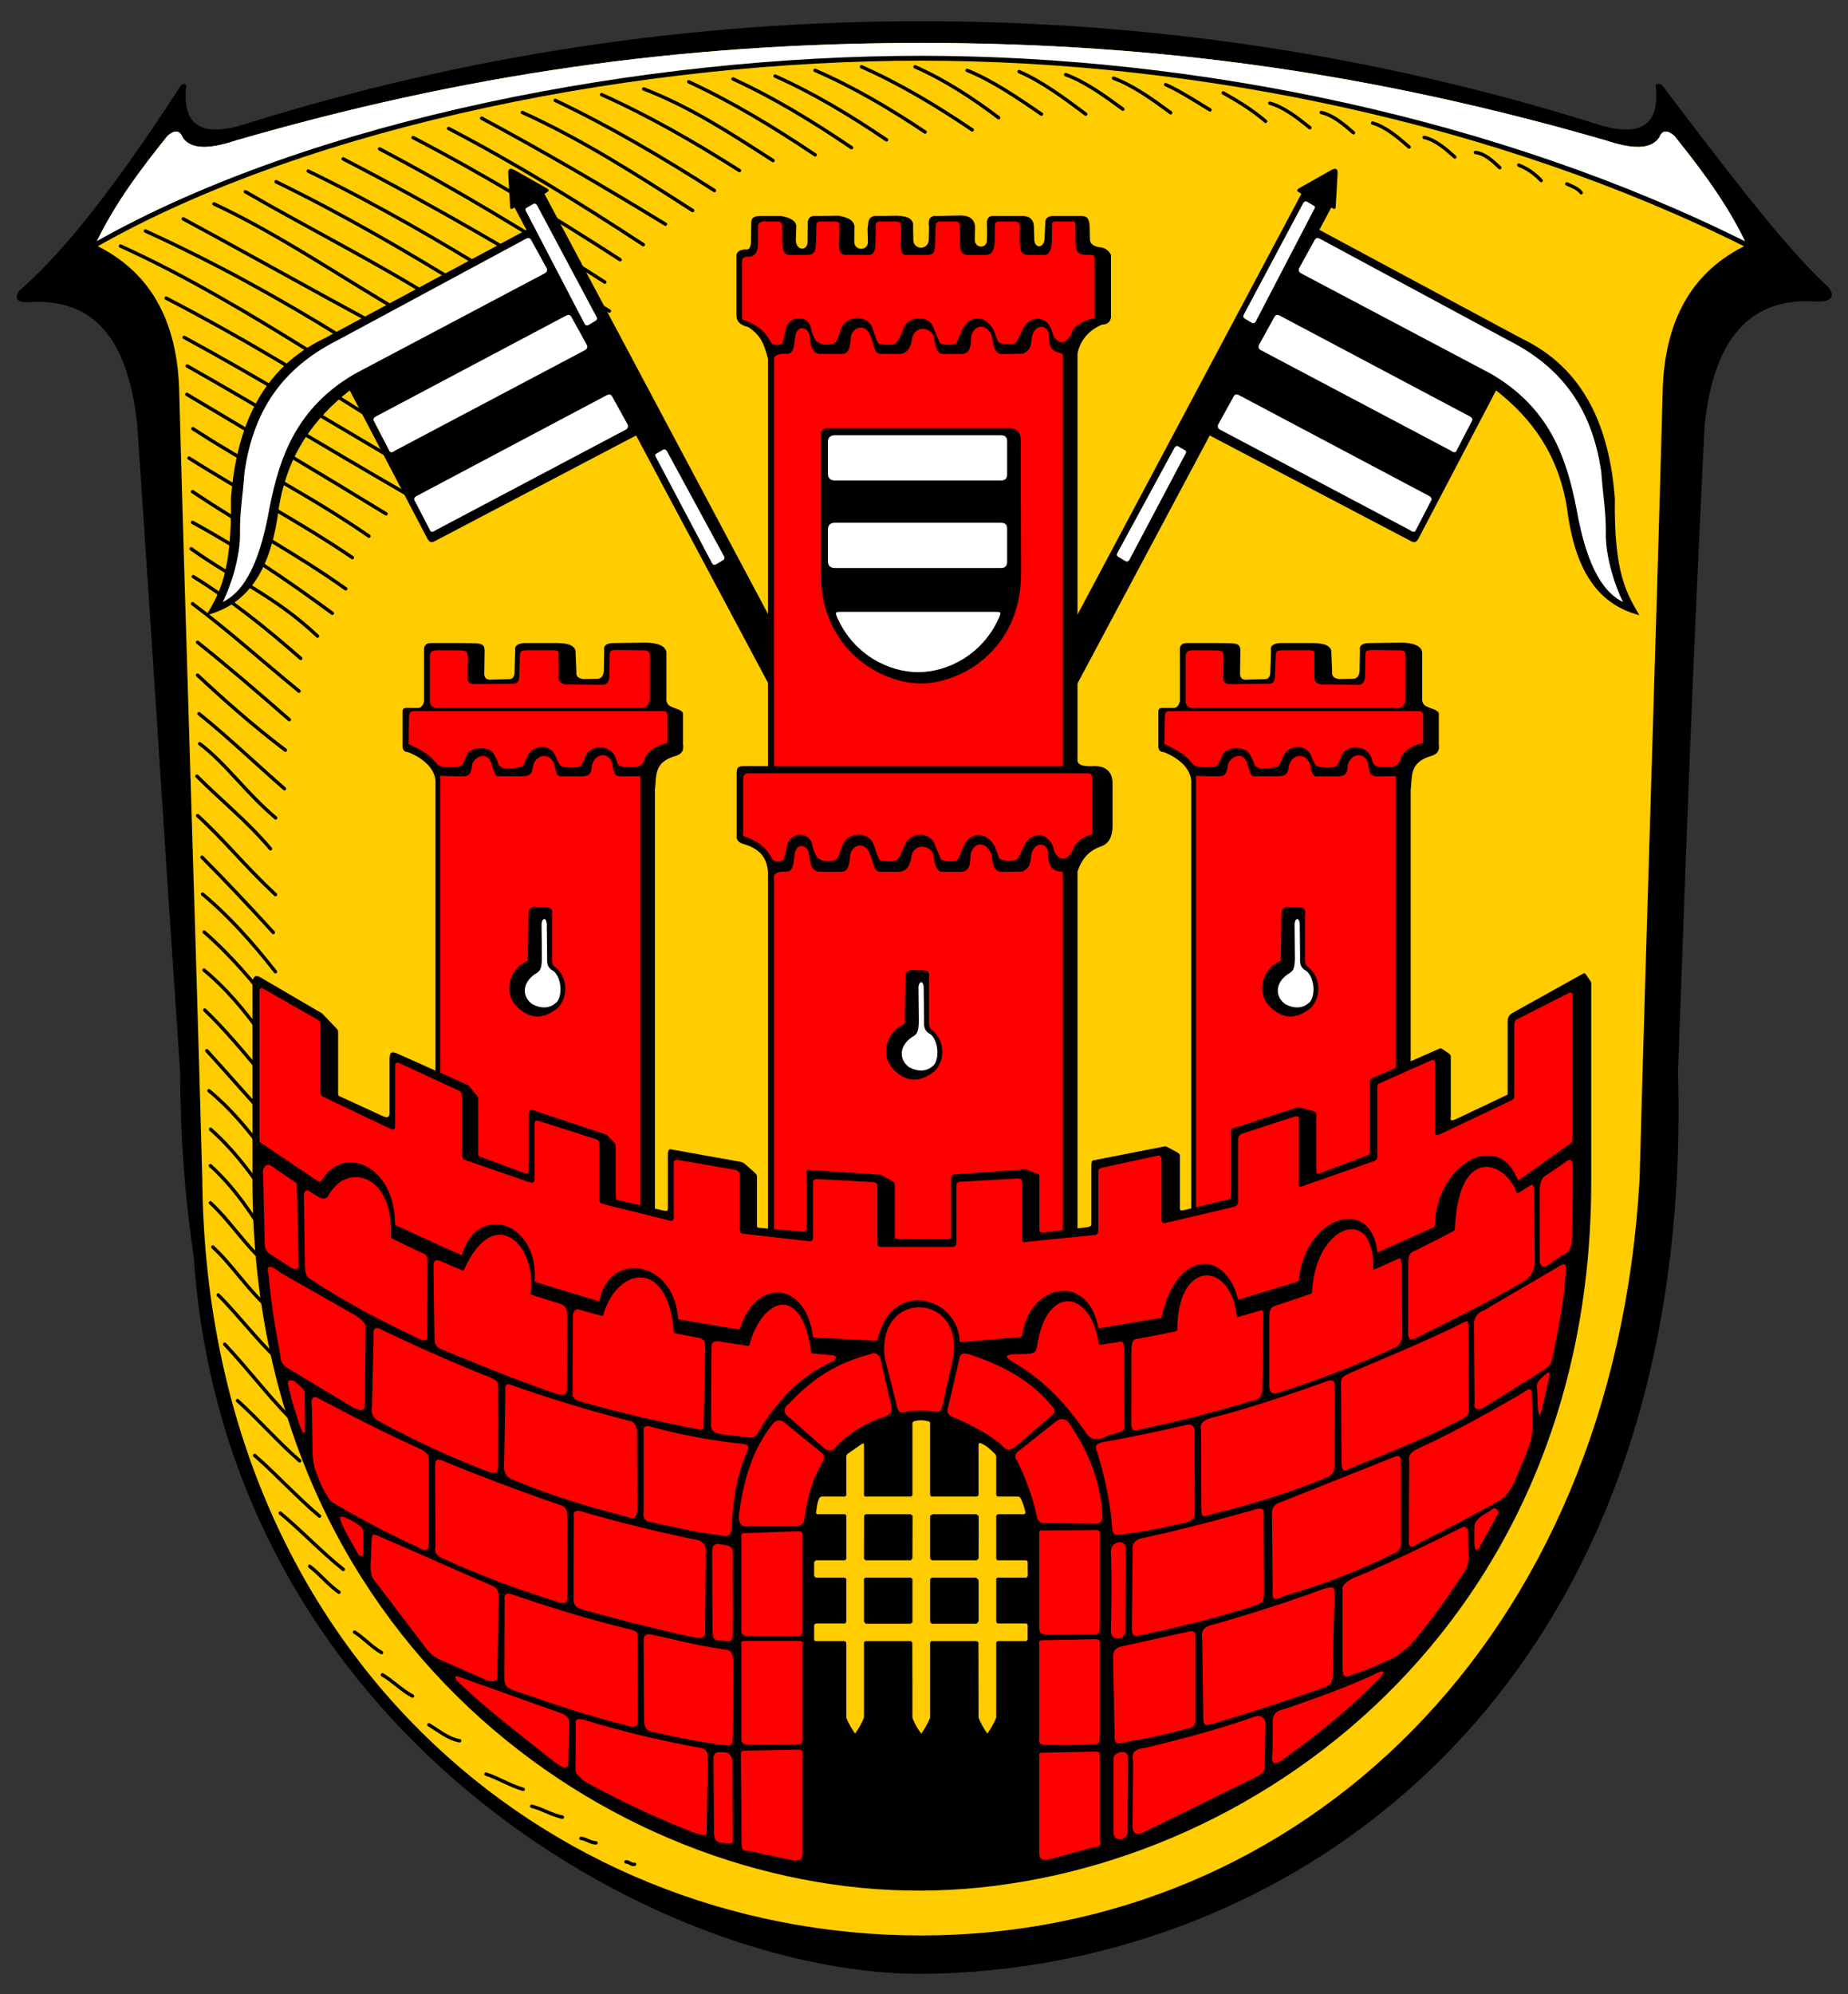
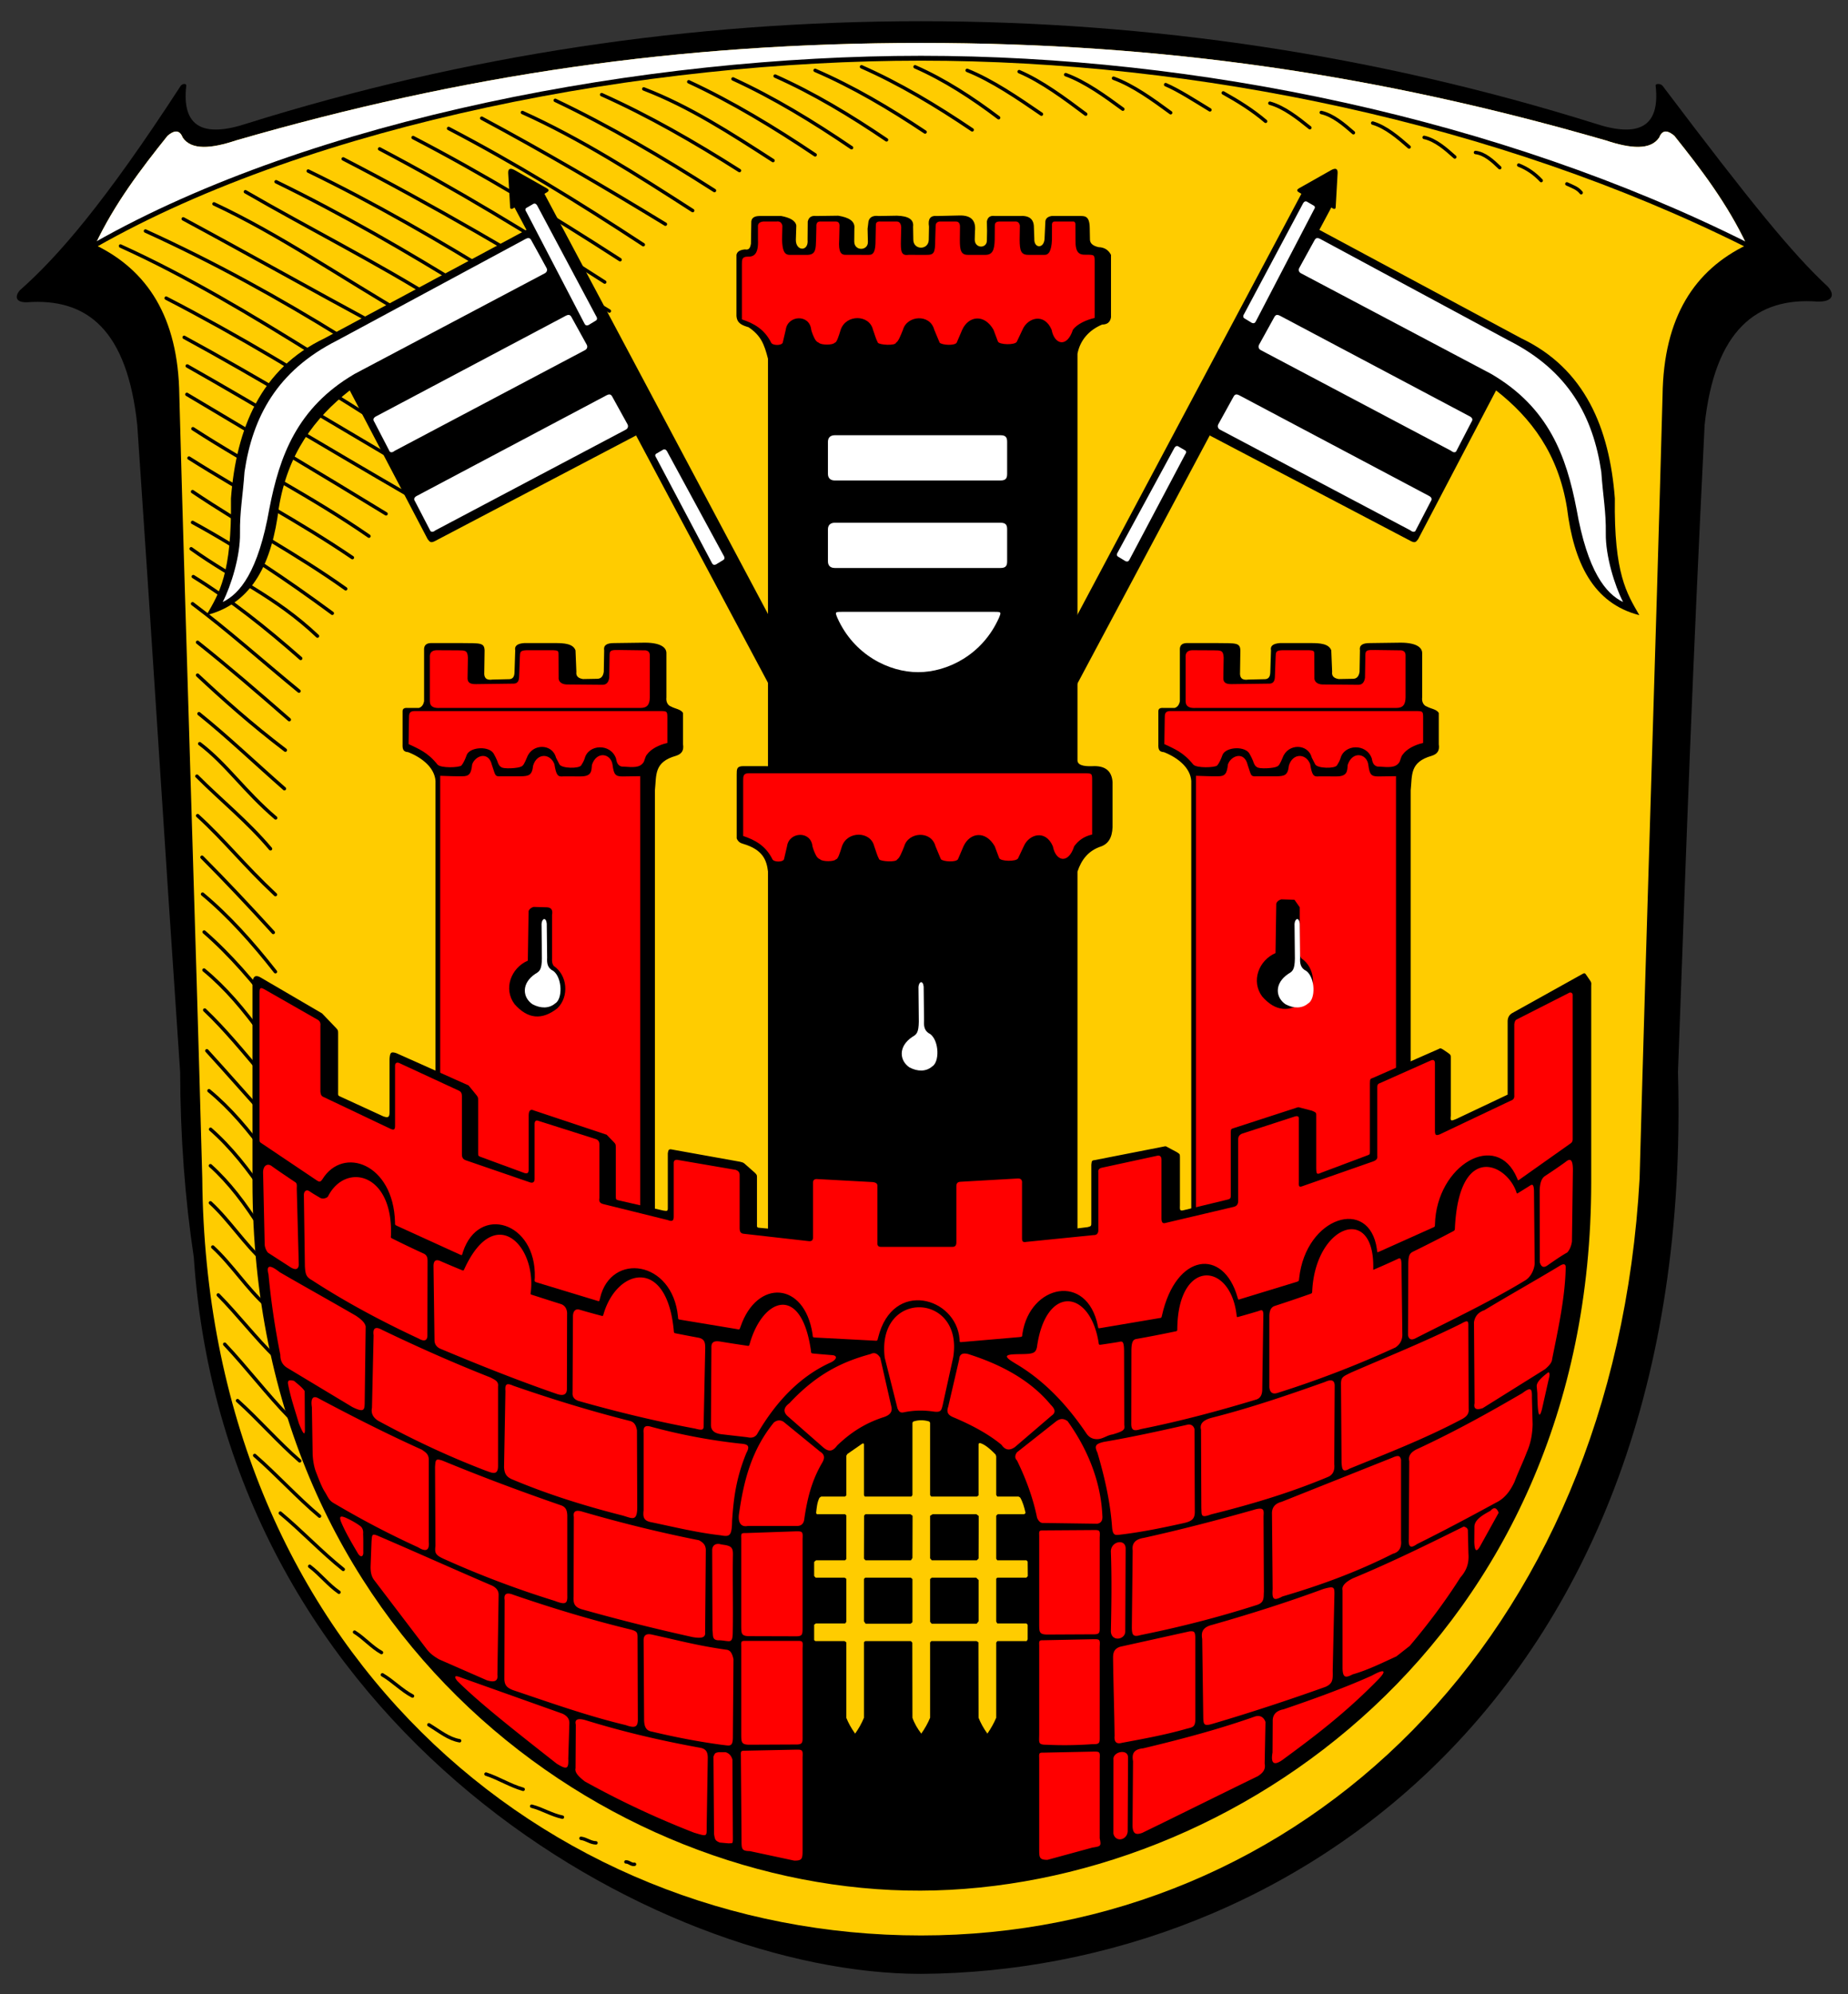
<svg xmlns="http://www.w3.org/2000/svg" width="718.11" height="774.804" viewBox="0 0 7480.31 8070.87" shape-rendering="geometricPrecision" text-rendering="geometricPrecision" image-rendering="optimizeQuality" fill-rule="evenodd">
  <rect x="0" y="0" width="7480.31" height="8070.87" fill="#333333" stroke="none" />
  <defs>
    <style>.str1{stroke:#000;stroke-width:13.89;stroke-linecap:round;stroke-linejoin:round}.fil3{fill:none}.fil0{fill:#000}.fil4{fill:red}.fil1{fill:#fc0}.fil2{fill:#fff}</style>
  </defs>
  <g id="Rahmen">
    <path class="fil0" d="M3727.78 7988.3c1483.18-8.776 3135.85-1116.65 3064.31-3650.04 38.122-1038.91 56.614-1578.92 107.823-2617.83 40.8-385.24 210.98-518.039 455.469-499.992 65.705 2.043 71.898-29.22 43.217-60.43-144.5-134.546-308.457-335.814-669.13-813.082-8.3-9.811-28.973-9.126-27.82-.35 18.953 166.92-68.03 212.22-246.87 152.83-883.357-276.405-1797.46-413.558-2727-413.558-929.542 0-1843.65 137.154-2727 413.559-178.838 59.39-265.822 14.09-246.87-152.831 1.154-8.776-13.89-9.461-22.188.35-310.047 477.252-499.106 693.33-651.374 827.85-18.72 21.244-21.492 49.52 28.275 48.476 244.488-18.047 406.224 111.937 447.024 497.177 70.839 1038.91 102.701 1578.92 173.54 2617.83.77 265.772 19.991 515.21 55.153 748.886 130.138 1915.2 1869.71 2901.15 2943.44 2901.15z" />
    <path class="fil1" d="M3727.78 7832.84c1528.96 0 2805.77-1190.43 2909.01-3064.01 28.453-1056.3 64.449-2112.61 92.898-3168.91 4.082-317.823 130.579-507.24 340.839-608.803-78.485-166.307-184.224-305.382-293.04-441.366-21.373-18.52-47.35-30.106-61.39 6.898-35.204 51.988-115.365 45.177-215.964 11.65-917.571-265.477-1790.51-394.509-2772.35-394.509-981.843 0-1854.78 129.031-2772.35 394.508-100.598 33.528-180.76 40.339-215.965-11.65-14.04-37.003-40.016-25.417-61.39-6.897C569.263 685.735 463.523 824.81 385.039 991.117c210.26 101.563 336.756 290.98 340.839 608.803 28.449 1056.3 64.445 2112.61 92.898 3168.91 15.484 1891.13 1380.05 3064.01 2909.01 3064.01z" />
    <path class="fil2" d="M7070.53 991.114c-78.484-166.307-184.224-305.382-293.039-441.366-21.374-18.52-47.35-30.106-61.39 6.898-35.204 51.988-115.366 45.177-215.965 11.65-917.57-265.477-1790.51-394.509-2772.35-394.509-981.843 0-1854.78 129.031-2772.35 394.508-100.598 33.528-180.76 40.339-215.965-11.65-14.04-37.003-40.015-25.417-61.39-6.897-108.815 135.984-214.555 275.059-293.039 441.366 883.161-502.362 2228.5-755.449 3342.75-755.449s2339.02 253.087 3342.75 755.449z" />
    <path class="fil3" d="M385.035 991.114c883.161-502.362 2228.5-755.449 3342.75-755.449s2339.02 253.087 3342.75 755.449" stroke="#000" stroke-width="19.685" stroke-linecap="round" stroke-linejoin="round" />
  </g>
  <g id="Schraffur">
    <path class="fil3 str1" d="M2435.35 383.004c190.476 85.181 376.031 191.85 557.85 307.283M2605.85 359.886c184.921 70.843 353.083 180.378 523.173 289.945M2787.91 330.988c175.362 81.402 345.433 184.205 511.614 295.724M2967.07 319.429c164.972 75.736 324.39 172.728 479.827 278.386M3137.57 307.87c155.528 69.122 305.264 159.335 450.929 258.157M3299.39 284.752c153.638 66.287 301.437 153.598 445.15 249.488M3487.23 270.303c154.583 68.177 303.35 157.425 448.039 255.268M3703.96 270.303c118.685 52.122 230.661 124.906 338.228 206.142M4313.7 302.091c79.13 28.63 159.272 86.843 231.307 139.677M2114.59 455.248c233.421 104.925 463.008 251.244 689.244 397.008M3914.91 284.752c100.622 40.272 205.791 112.039 300.661 177.244M4507.31 316.539c79.13 28.63 159.272 86.843 231.307 139.677M4718.27 342.547c52.319 22.33 117.965 64.843 179.291 102.11M5140.17 417.681c57.634 16.09 112.748 59.7 161.953 99.22M4125.26 289.925c90.953 38.665 184.874 108.567 269.48 172.071M5348.24 455.248c47.689 10.665 91.457 48.087 130.165 81.882M5556.3 497.988c53.114 15.386 103.071 58.173 147.504 96.937M5764.67 556.087c45.768 9.874 87.378 46.358 124.083 79.295M5972.43 617.075c37.74 4.335 70.161 34.535 98.378 61.654M6147.49 668.181c35.618 14.055 65.087 35.087 90.921 62.563M6342.31 744.224c26.642 12.543 43.2 17.22 57.921 35.646M4951.43 376.012c60.622 33.748 119.161 70.185 171.531 114.882M1815.77 519.874c265.776 138.512 528.528 299.854 788.224 470.445M1672.15 556.693c281.965 146.311 561.346 315.669 837.835 494.35M2247.52 406.122c218.811 104.071 433.421 230.11 644.543 365.079M1536.64 602.626c305.917 160.894 609.925 345.244 911.272 539.051M1389.26 643.083c360.083 185.894 719.764 395.937 1077.3 615.681M1117.62 735.555c266.331 129.646 529.657 281.878 789.941 443.264M993.362 776.012c258.906 149.846 527.547 283.988 786.748 446.457M741.689 885.803c256.752 138.256 519.012 286.205 786.748 430.492M588.795 934.949c276.307 125.571 544.366 273.657 797.701 430.937M1247.66 692.209c265.291 128.606 527.547 279.764 786.748 440.071M487.654 995.634c267.815 121.134 532.673 280.374 794.508 443.709M757.917 1481.11c284.72 161.197 577.602 338.642 882.878 515.346M672.598 1206.59c287.76 148.5 573.059 320.039 855.496 500.898M756.402 1596.1c266.465 158.406 537.122 318.48 806.248 483.417M765.071 1853.89c224.335 142.008 444.528 255.118 661.295 402.807M745.449 1365.22c296.488 160.929 592.303 342.11 892.457 518.539M779.52 2114.24c193.063 104.996 381.146 231.878 565.508 367.685M773.74 2220.89c175.457 125.913 338.984 190.52 511.331 353.378M781.035 1735.11c235.803 152.886 474.984 270.559 712.382 434.736M782.409 2333.59c150.535 93.102 294.752 207.685 434.701 331.028M799.748 2732.38c99.46 93.094 217.008 198.409 355.264 303.484M779.52 2443.41c142.846 106.803 282.531 232.122 430.701 353.52M805.528 2888.43c114.382 91.744 226.594 199.205 345.685 303.484M808.417 3009.8c109.516 83.268 179.067 190.72 307.37 300.291M797.161 3141.21c96.854 97.17 204.701 183.319 297.791 293.906M800.051 3301.06c111.909 102.189 187.15 200.106 314.807 319.449M799.748 2599.45c130.047 103.339 240.185 199.11 371.228 313.063M826.362 3771.89c105.5 91.705 202.787 204.85 294.882 326.744M825.756 3925.85c86.177 70.784 163.071 161.85 234.197 261.047M817.693 3469.27c93.89 94.165 191.142 197.665 288.496 304.394M828.646 4087.68c82.453 78.236 158.276 171.425 234.197 261.047M837.315 4252.4c77.13 84.35 155.087 173.823 234.197 261.047M845.984 4414.22c86.177 70.784 163.071 161.85 234.197 261.047M852.37 4570.27c82.134 71.795 154.736 163.933 221.425 264.24M883.551 5240.7c79.15 80.102 151.697 175.016 231.307 252.378M851.764 4717.65c76.098 68.035 142.319 156.193 202.409 252.378M861.343 5046.72c76.858 70.46 138.909 168.831 218.374 239.606M1030.89 5890.29c89.406 77.882 172.76 170.362 262.488 245.547M961.575 5668.38c85.791 77.248 165.374 169.169 251.535 243.709M1134.66 6123.59c86.847 71.984 167.531 158.394 254.728 227.744M1435.19 6605.27c38.803 24.118 69.272 60.59 109.028 82.65M1547.89 6778.05c43.055 25.197 77.815 62.709 121.799 85.843M1736.03 6980.33c43.902 26.657 79.56 56.91 124.386 64.543M2533.61 7535.17c12.996-.575 21.374 12.37 34.803 9.638M1253.44 6338.81c41.988 31.54 75.681 75.575 118.606 105M1967.21 7179.73c52.512 17.185 97.031 46.457 150.394 61.654M2152.16 7309.77c43.681 11.3 79.898 35.035 124.386 44.315M2351.55 7439.81c22.012 2.43 38.15 17.96 60.811 18.307M819.976 3618.63c105.5 87.638 202.787 196.492 294.882 313.972M779.52 1989.71c210.783 142.071 417.063 248.78 619.787 393.228M866.213 825.138c264.248 123.193 515.854 297.791 783.555 452.843M1949.87 478.366c251.748 135.039 499.433 280.02 743.524 428.937M851.764 4867.92c76.858 70.46 138.909 168.831 218.374 239.606M909.559 5440.09c89.406 94.681 172.76 204.886 262.488 296.634" />
  </g>
  <g id="gr._x0020_Turm">
    <path id="Turm_x0020_au�en_x0020_(schwarz)" class="fil0" d="M3108.68 5055.72h1252.73V3527.29c15.83-47.303 43.457-85.161 97.024-102.244 36.189-14.098 46.448-48.992 44.929-93.339V3165.35c-3.02-46.082-30.547-67.602-82.583-64.574-36.295 1.216-60.803-4.658-59.37-26.134V1431.7c10.283-54.154 45.858-95.516 99.7-118.165 18.359-.177 32.178-7.166 36.028-29.166v-252.917c-9.429-17.827-24.153-30.35-50.496-31.232-22.453-5.098-34.02-15.043-34.685-29.835-.315-15.775-.626-31.555-.937-47.334-.437-51.985-21.842-48.807-42.016-48.874h-112.33c-15.69 2.59-24.119 10.023-25.28 22.291l-3.346 71.323c-3.186 39.626-43.268 37.437-41.308-1.114l-1.732-46.788c-.004-33.413-19.362-48.65-58.067-45.712h-99.74c-19.842-2.862-29.626 5.775-32.524 22.291l.725 39.421-.713 36.729c.843 34.189-49.114 34.145-49.169-2.874l.89-33.485c4.626-41.83-13.355-65.933-64.366-64.137l-89.737 2.055c-26.346-2.603-36.968 11.76-31.85 43.086l-.972 53.217c-1.201 43.126-62.882 42.012-62.563-.618l-.922-52.811c3.634-28.04-18.122-42.756-65.295-44.146l-73.44 1.272c-25.308-3.229-38.332 6.05-41.84 22.29l-3.598 29.23 1.284 53.224c.897 37.157-55.658 38.464-55.288-1.989l.473-51.445c4.102-31.15-23.41-45.63-65.296-52.539l-89.819 1.228c-18.42-2.26-29.59 5.174-33.504 22.292l-.657 73.917c5.032 48.476-48 47.57-47.52 0l1.835-57.835c-3.925-20.972-27.823-31.94-60.8-38.374h-88.058c-20.784.166-31.89 7.599-33.32 22.292l-1.468 89.354c-2.827 18.784-8.984 26.658-23.913 23.614-19.5 1.654-32.114 8.24-34.69 22.016v246.504c1.89 31.252 23.438 38.57 49.206 46.488 49.381 33.56 62.89 67.043 78.385 127.256v1649.07l-99.968-.197c-26.606.197-26.606 11.835-26.606 34.54v258.252c6.267 14.515 15.933 18.842 26.078 21.712 79.071 23.236 95.118 65.374 100.496 111.846v1528.8z" />
-     <path class="fil4" d="M4137.48 3527.28l-84.181 1.063c-28.93.008-34.89-30.65-40.099-69.185-13.968-48.347-68.925-61.618-84.917-1.512-2.012 23.563 4.276 70.606-41.165 70.508l-70.69-.083c-23.743 2.516-34.24-27.55-38.72-72.433-19.319-39.153-74.118-40.834-87.504 4.937-4.248 33.445-13.882 62.055-46.319 67.303-33.07-.035-46.157-.074-79.228-.114-27.023 1.776-27.878-28.783-42.61-69.921-21.075-57.228-70.654-38.41-79.898-2.382-3.846 36.705-5.708 72.807-34.968 72.138-31.819.504-63.654.886-95.492-.11-24.953-6.248-32.327-25.548-37.114-71.229-.359-31.858-49.052-53.846-58.122.583-4.512 33.87-4.35 67.945-30.02 70.5-6.047-.004-12.098-.012-18.15-.02-14.972.118-35.326 6.508-35.15 19.552v1508.84h1168.86v-1519c.69-11.658-3.062-9.438-14.03-9.438-16.103-4.023-43.682-9.153-44.973-65.366 5.854-53.708-58.138-62.913-69.291.158-2.162 25.043-2.355 50.748-36.221 65.209zM4139.95 1431.6l-84.181 1.063c-28.93.008-34.89-30.65-40.098-69.185-13.969-48.347-68.926-61.618-84.918-1.512-2.012 23.563 4.276 70.606-41.165 70.508l-70.69-.083c-23.743 2.516-34.24-27.55-38.72-72.433-19.319-39.153-74.118-40.834-87.504 4.937-4.248 33.445-13.881 62.055-46.318 67.303-33.071-.035-46.158-.074-79.229-.114-27.023 1.776-27.878-28.783-42.61-69.921-21.075-57.228-70.653-38.41-79.898-2.382-3.846 36.705-5.708 72.807-34.968 72.138-31.819.504-63.654.886-95.492-.11-24.953-6.248-32.327-25.548-37.114-71.229-.359-31.858-49.052-53.846-58.122.583-4.512 33.87-4.35 67.945-30.02 70.5-6.047-.004-12.098-.012-18.15-.02-14.972.118-37.799 6.508-37.622 19.552v1649.57h1168.86v-1659.73c.32-8.34-2.216-11.276-7.177-11.402-16.102-4.024-48.063-7.19-49.354-63.402 5.854-53.708-58.138-62.913-69.291.158-2.162 25.043-2.355 50.748-36.221 65.208z" />
    <path class="fil4" d="M4395.28 1030.89c-28.811.854-42.768-9.394-41.87-60.516-.106-19.744-.213-39.488-.315-59.236.902-9.614-2.917-15.925-11.441-14.681h-65.905c-10.11-.913-18.8.307-17.54 16.465-.047 19.153-.09 38.303-.134 57.452-2.012 48.008-14.397 62.217-31.492 61.067l-62.586-.031c-32.15.685-36.126-17.295-36.674-61.036.311-19.169.626-38.338.941-57.511-2.287-12.08-9.287-17.548-20.996-16.406h-59.212c-13.693-.102-20.784 3.102-21.264 15.992-.15 19.311-.3 38.618-.445 57.925-1.063 42.45-9.492 60.21-36.244 61.067h-71.61c-28.882.382-33.355-18.437-33.225-61.067l.532-49.299c.732-14.815-3.256-24.91-17.607-24.618h-65.468c-9.85 1.7-14.984 7.177-15.394 16.43-.602 19.165-1.2 38.326-1.799 57.487-.075 53.493-4.811 61.445-35.756 61.067l-72.472-.067c-30.012 4.24-31.733-13.968-30.626-61l1.287-50.137c-1.004-16.426-7.661-24.35-19.984-23.78h-62.807c-13.225-1.193-19.85 3.28-19.894 13.402l-1.264 60.515c.185 45.72-7.09 61.654-27.67 61.067l-91.877-.141c-19.815.842-31.134-9.768-27.614-60.926.425-17.452.846-34.905 1.267-52.362 1.296-14.74-4.011-21.925-15.937-21.555h-57.775c-13.69-1.059-21.248 3.787-19.89 21.614-.39 17.437-.783 34.87-1.177 52.303-1.291 35.244-.46 59.859-33.59 61.067h-74.532c-21.811-.516-28.256-20.858-29.61-61.067.44-18.976.878-37.952 1.315-56.933-3.174-13.22-11.06-18.882-23.666-16.984h-53.547c-15.697 1.685-22.906 9.035-21.634 22.047l-.012 51.87c2.673 57.607-16.082 69.374-41.744 68.296-23.275 0-23.275 12.783-23.275 30.846v223.039c48.342 16.386 90.897 39.095 118.516 94.406 5.885 11.925 41.881 12.44 46.744 0l12.295-52.524c7.638-58.913 96.457-64.48 102.972 0 2.905 11.5 8.468 25.803 14.606 37.24 3.681 6.854 8.567 12.48 16.008 15.284 9.205 10.275 58.437 10.141 64.295 0 8.174 1.248 16.335-26.489 24.493-52.524 21.299-62.96 116.008-62.287 130.63 0 6.633 17.508 11.043 36.13 19.901 52.524 5.595 8.913 70.122 13.37 73.48 0 9.359-5.004 18.713-29.331 28.063-52.524 16.343-58.083 109.437-65.437 126.547 0l21.945 52.524c10.729 10.047 60.374 12.665 68.886 0l22.453-52.524c25.874-56.402 89.547-64.866 126.547 0 6.803 17.508 10.83 29.465 17.634 46.972 3.791 14.335 70.957 16.103 76.988 1.11 8.504-17.507 14.232-30.574 22.74-48.082 20.362-48.555 88.177-69.776 117.87 0 11.154 60.35 62.24 74.56 86.236 0 16.288-22.532 53.918-39.984 88.008-47.681v-225.783c0-30.083 0-30.083-35.626-30.083zM4385.15 3129.27h-1353.7c-23.276 0-23.276 12.784-23.276 30.846v223.04c48.343 16.385 90.898 39.094 118.516 94.405 5.886 11.925 41.882 12.44 46.744 0l12.296-52.524c7.638-58.913 96.457-64.48 102.972 0 2.905 11.5 8.468 25.803 14.606 37.24 3.681 6.855 8.567 12.48 16.008 15.284 9.205 10.276 58.437 10.142 64.295 0 8.174 1.248 16.335-26.488 24.492-52.524 21.3-62.96 116.008-62.287 130.63 0 6.634 17.508 11.044 36.13 19.902 52.524 5.594 8.913 70.122 13.37 73.48 0 9.359-5.004 18.713-29.33 28.063-52.524 16.343-58.082 109.437-65.436 126.547 0l21.945 52.524c10.729 10.047 60.374 12.665 68.886 0l22.453-52.524c25.874-56.401 89.547-64.866 126.547 0 6.803 17.508 10.83 29.465 17.634 46.973 3.791 14.334 70.956 16.102 76.988 1.11 8.504-17.508 14.232-30.575 22.74-48.083 20.362-48.555 88.177-69.775 117.87 0 11.154 60.35 62.24 74.56 86.236 0 16.288-22.531 38.658-39.984 72.748-47.68v-218.005c0-30.082 0-30.082-35.626-30.082z" />
  </g>
  <g id="li._x0020_Turm">
    <path id="Turm_x0020_(schwarz)" class="fil0" d="M1762.82 3160.55v1494.88l888.142 291.276v-1748.26c6.614-62.307-4.52-114.244 85.358-139.705 22.953-7.39 32.441-21.22 28.453-46.57v-126.418c-7.713-15.457-33.677-17.724-48.256-26.315-12.87-4.04-21.366-18.622-19.059-36.992v-179.228c.272-18.976-16.858-41.953-86.268-42.323-24 0-101.654 1.685-125.654 1.685-30.189-.291-43.523 9.528-40 29.457l-1.555 86.78c-2.815 19.562-12.37 29.011-28.653 28.33l-55.492.965c-22.835-3.516-28.678-14.76-26.788-29.524l-3.512-86.551c-9.673-26.728-45.007-29.784-84-29.457h-124c-27.728 1.957-39.728 11.776-36 29.457l-2.89 88.465c-.53 16.728-5.491 29.515-26.26 28.232l-62.208 1.48c-27.744 4.106-35.401-8.783-33.921-29.405l1.28-88.772c-1.237-31.756-18.524-28.685-92-29.457h-126.74c-18.823.83-27.544 10.654-26.158 29.457v205.575c-3.224 16.752-11.087 24.228-21.063 27.48h-45.449c-13.598-1.252-20.457 3.11-20.575 13.079v134.008c-.763 21.405 3.39 30.319 22.56 31.776 58.53 23.074 107.235 64.326 110.708 116.594z" />
    <path class="fil4" d="M2591.86 2865.08c28.319.232 37.917-13.862 38.394-42.638v-172.409c-1.296-11.783-6.72-15.72-16.268-18.035-24 0-82.449-1.421-106.449-1.421-30.189-.292-39.98-.473-40 19.456l-1.555 93c-2.815 19.563-12.37 29.012-28.654 28.33l-143.043-1.255c-22.842-.543-34.901-12.972-33.008-29.524l-.393-79.665c-1.252-25.839 6.54-29.783-32.453-29.457h-97.095c-27.728 1.071-25.992 7.78-27.137 29.457l-2.89 77.579c-.532 16.728-5.492 29.515-26.26 28.232l-148.425 1.925c-27.744.555-35.401-8.783-33.921-29.405l1.28-77.886c-1.237-31.756-13.859-28.685-39.127-29.457l-88.732-.445c-18.823.831-27.543 10.654-26.157 29.457v176.689c.374 24.366 18.602 28.728 41.83 27.48l810.063-.008zM2665.74 2877.57h-987.043c-23.276 0-23.276 12.784-23.276 30.846l-1.63 102.879c40.252 19.437 76.993 32.503 117.236 83.059 13.646 14.838 85.796 12.445 96.473 3.885 8.075-9.043 15.953-26.271 21.992-43.78 14.244-32.625 95.008-37.023 110.736-.972 5.346 9.461 7.134 13.516 12.413 25.426 3.201 9.7 6.733 20.26 14.788 24.689 9.204 10.275 72.17 5.09 81.283-.973 8.579-2.437 13.705-11.44 24.492-37.484 21.303-57.008 102.69-56.382 117.307.972l14.197 27.674c9.599 16.378 79.45 17.692 88.012 3.476 5.8-9.41 10.374-16.78 14.134-28.232 14.618-56.933 104.209-61.941 126.547 0 2.358 12.145 4.138 20.724 11.594 27.425 4.61 4.33 11.532 6.634 16.591 6.004 41.118 2.791 67.177 5.665 82.83-16.677 4.981-6.796 6.84-24.107 14.505-32.3 16.287-22.531 48.354-39.011 82.445-46.708v-99.126c0-30.083 0-30.083-35.626-30.083z" />
    <path class="fil4" d="M2591.55 3141.18c-28.063.354-43.858.709-71.917 1.063-28.93.008-34.89-7.972-40.099-46.508-5.693-46.965-64.752-57.94-83.543-.138-2.012 23.563.154 46.555-45.287 46.457l-70.69-.083c-22.767 2.508-28.566-4.87-35.972-49.756-17.488-44.65-70.917-44.952-86.13 6.311-4.252 40.343-18.004 42.146-50.44 43.252-33.071-.035-46.158-.074-79.229-.114-27.023 1.776-22.382-4.732-37.114-45.87-13.358-57.224-67.146-38.405-79.898-2.382-3.846 36.705-11.204 48.756-40.464 48.087-31.82.504-57.134-.886-88.973-1.882v1538.96l809.756 246.398v-1783.79z" />
  </g>
  <g id="re._x0020_Turm">
    <path id="Turm_x0020_(schwarz)" class="fil0" d="M4822 3160.55v1755.11l888.142-287.185v-1430.02c6.614-62.307-4.52-114.244 85.358-139.705 22.953-7.39 32.441-21.22 28.453-46.57v-126.418c-7.713-15.457-33.677-17.724-48.256-26.315-12.87-4.04-21.366-18.622-19.059-36.992v-179.228c.272-18.976-16.858-41.953-86.268-42.323-24 0-101.654 1.685-125.654 1.685-30.189-.291-43.523 9.528-40 29.457l-1.555 86.78c-2.815 19.562-12.37 29.011-28.653 28.33l-55.492.965c-22.835-3.516-28.678-14.76-26.788-29.524l-3.512-86.551c-9.673-26.728-45.007-29.784-84-29.457h-124c-27.728 1.957-39.728 11.776-36 29.457l-2.89 88.465c-.53 16.728-5.491 29.515-26.26 28.232l-62.208 1.48c-27.744 4.106-35.401-8.783-33.921-29.405l1.28-88.772c-1.237-31.756-18.524-28.685-92-29.457h-126.74c-18.823.83-27.544 10.654-26.158 29.457v205.575c-3.224 16.752-11.087 24.228-21.063 27.48h-45.449c-13.598-1.252-20.457 3.11-20.575 13.079v134.008c-.763 21.405 3.39 30.319 22.56 31.776 58.53 23.074 107.235 64.326 110.708 116.594z" />
    <path class="fil4" d="M5651.04 2865.08c28.319.232 37.917-13.862 38.394-42.638v-172.409c-1.296-11.783-6.72-15.72-16.268-18.035-24 0-82.449-1.421-106.449-1.421-30.189-.292-39.98-.473-40 19.456l-1.555 93c-2.815 19.563-12.37 29.012-28.654 28.33l-143.043-1.255c-22.842-.543-34.901-12.972-33.008-29.524l-.393-79.665c-1.252-25.839 6.54-29.783-32.453-29.457h-97.095c-27.728 1.071-25.992 7.78-27.137 29.457l-2.89 77.579c-.532 16.728-5.492 29.515-26.26 28.232l-148.425 1.925c-27.744.555-35.401-8.783-33.921-29.405l1.28-77.886c-1.237-31.756-13.859-28.685-39.127-29.457l-88.732-.445c-18.823.831-27.543 10.654-26.157 29.457v176.689c.374 24.366 18.602 28.728 41.83 27.48l810.063-.008zM5724.92 2877.57h-987.043c-23.276 0-23.276 12.784-23.276 30.846l-1.63 102.879c40.252 19.437 76.993 32.503 117.236 83.059 13.646 14.838 85.796 12.445 96.473 3.885 8.075-9.043 15.953-26.271 21.992-43.78 14.244-32.625 95.008-37.023 110.736-.972 5.346 9.461 7.134 13.516 12.413 25.426 3.201 9.7 6.733 20.26 14.788 24.689 9.205 10.275 72.17 5.09 81.283-.973 8.579-2.437 13.705-11.44 24.492-37.484 21.303-57.008 102.69-56.382 117.307.972l14.197 27.674c9.599 16.378 79.45 17.692 88.012 3.476 5.8-9.41 10.374-16.78 14.134-28.232 14.618-56.933 104.209-61.941 126.547 0 2.358 12.145 4.138 20.724 11.594 27.425 4.61 4.33 11.532 6.634 16.591 6.004 41.118 2.791 67.177 5.665 82.83-16.677 4.981-6.796 6.84-24.107 14.505-32.3 16.287-22.531 48.354-39.011 82.445-46.708v-99.126c0-30.083 0-30.083-35.626-30.083z" />
    <path class="fil4" d="M5650.74 3141.18c-28.063.354-43.858.709-71.917 1.063-28.93.008-34.89-7.972-40.099-46.508-5.693-46.965-64.752-57.94-83.543-.138-2.012 23.563.154 46.555-45.287 46.457l-70.69-.083c-22.767 2.508-28.566-4.87-35.972-49.756-17.488-44.65-70.917-44.952-86.13 6.311-4.252 40.343-18.004 42.146-50.44 43.252-33.072-.035-46.158-.074-79.229-.114-27.023 1.776-22.382-4.732-37.114-45.87-13.358-57.224-67.146-38.405-79.898-2.382-3.846 36.705-11.204 48.756-40.464 48.087-31.82.504-57.134-.886-88.973-1.882v1823.71l809.756-252.591v-1569.56z" />
  </g>
  <g id="Fahne">
    <g id="re._x0020_Fahne">
      <path class="fil0" d="M6157.99 1369.26l-826.441-443.799-443.583 832.315 823.272 432.201c15.606 7.583 19.748 4.661 29.024-7.74l315.512-602.165c142.654 111.57 251.764 256.685 287.102 475.587 27.173 219.76 104.654 385.846 292.819 433.89-50.52-87.599-103.181-166.65-99.13-472.472-21.551-283.693-120.913-525.11-378.575-647.815z" />
      <path class="fil2" d="M4994.21 1603.38l-62.965 113.996c-3.464 7.094-2.429 16.032 6.792 21.287l770.008 407.24c8.594 6.93 15.547 8.107 20.862 3.548l62.197-119.886c7.094-10.26 3.953-17.654-9.43-24.02l-766.353-406.248c-7.662-3.59-15.095-5.524-21.11 4.083zM5159.18 1281.49l-62.965 113.996c-3.464 7.094-2.429 16.032 6.792 21.287l770.008 407.24c8.594 6.93 15.547 8.107 20.862 3.548l62.197-119.886c7.094-10.26 3.953-17.654-9.43-24.02l-766.353-406.248c-7.662-3.59-15.095-5.524-21.11 4.083z" />
      <path class="fil2" d="M6035.67 1513.06l-770.008-407.24c-9.22-5.256-10.256-14.193-6.791-21.287l62.964-113.996c6.016-9.607 13.45-7.674 21.11-4.083l762.835 410.94c245.496 123.61 343.205 311.509 375.878 532.155 7.142 102.134 19.544 159.677 18.272 249.295-1.287 90.807 35.776 211.299 69.91 277.46-68.804-32.767-143.854-121.775-188.772-377.881-40.654-209.417-110.19-408.13-345.398-545.362z" />
      <path class="fil0" d="M5414.35 700.622c.862-17.937-7.764-22.04-25.886-12.319l-130.724 73.913c-8.41 4.965-9.051 9.938-1.94 14.914l11.877 7.228-920.66 1730.14.295 277.882 1041.48-1952.64 8.224 5.11c10.417 2.036 8.72-2.807 9.709-8.779l7.63-135.449z" />
      <path class="fil2" d="M4525.72 2232.8l227.094-418.402c5.248-10.047 12.153-11.685 19.528-6.102l23.189 13.425c7.157 3.394 7.563 9.496 1.22 18.307l-224.654 424.504c-3.41 7.527-8.976 9.937-17.087 6.102l-28.07-17.086c-8.496-4.044-6.823-12.678-1.22-20.748zM5037.15 1268.44l236.772-444.252c5.248-10.047 12.153-11.685 19.528-6.102l23.189 13.425c7.157 3.394 7.563 9.496 1.22 18.307l-234.33 450.354c-3.41 7.528-8.977 9.937-17.088 6.102l-28.07-17.086c-8.496-4.044-6.823-12.677-1.22-20.748z" />
    </g>
    <g id="li._x0020_Fahne">
      <path class="fil0" d="M1313.43 1369.26l826.441-443.799 443.583 832.315-823.272 432.201c-15.606 7.583-19.748 4.661-29.024-7.74l-315.512-602.165c-142.654 111.57-251.764 256.685-287.102 475.587-27.173 219.76-104.654 385.846-292.819 433.89 50.52-87.599 103.181-166.65 99.13-472.472 21.552-283.693 120.913-525.11 378.575-647.815z" />
      <path class="fil2" d="M2477.21 1603.38l62.965 113.996c3.464 7.094 2.429 16.032-6.792 21.287l-770.008 407.24c-8.594 6.93-15.547 8.107-20.862 3.548l-62.197-119.886c-7.094-10.26-3.953-17.654 9.43-24.02l766.353-406.248c7.662-3.59 15.095-5.524 21.11 4.083zM2312.24 1281.49l62.965 113.996c3.464 7.094 2.429 16.032-6.792 21.287l-770.008 407.24c-8.594 6.93-15.547 8.107-20.862 3.548l-62.197-119.886c-7.094-10.26-3.953-17.654 9.43-24.02l766.353-406.248c7.662-3.59 15.095-5.524 21.11 4.083z" />
      <path class="fil2" d="M1435.74 1513.06l770.008-407.24c9.22-5.256 10.256-14.193 6.791-21.287l-62.964-113.996c-6.016-9.607-13.45-7.674-21.11-4.083l-762.835 410.94c-245.496 123.61-343.205 311.509-375.878 532.155-7.142 102.134-19.544 159.677-18.272 249.295 1.287 90.807-35.776 211.299-69.91 277.46 68.804-32.767 143.854-121.775 188.772-377.881 40.654-209.417 110.19-408.13 345.398-545.362z" />
      <path class="fil0" d="M2057.07 700.622c-.862-17.937 7.764-22.04 25.886-12.319l130.724 73.913c8.41 4.965 9.051 9.938 1.94 14.914l-11.877 7.228 920.66 1730.14-.295 277.882-1041.48-1952.64-8.224 5.11c-10.417 2.036-8.72-2.807-9.709-8.779l-7.63-135.449z" />
      <path class="fil2" d="M2927.81 2246.22l-227.094-418.402c-5.248-10.047-12.153-11.685-19.528-6.102L2658 1835.14c-7.157 3.394-7.563 9.496-1.22 18.307l224.654 424.504c3.41 7.527 8.976 9.937 17.087 6.102l28.07-17.086c8.496-4.044 6.823-12.678 1.22-20.748zM2411.91 1277.39l-236.772-444.252c-5.248-10.047-12.153-11.685-19.528-6.102l-23.189 13.425c-7.157 3.394-7.563 9.496-1.22 18.307l234.33 450.354c3.41 7.528 8.977 9.937 17.088 6.102l28.07-17.086c8.496-4.044 6.823-12.677 1.22-20.748z" />
    </g>
  </g>
  <g id="Turmfenster">
    <path class="fil0" d="M2213.13 3671.85c19.394.508 25.008 12.244 21.44 30.63v176.122c-.51 8.677-.263 22.346 7.399 31.031 54.24 36.752 63.433 122.622 14.043 171.126-62.276 48.496-119.45 43.898-173.06-16.846-46.448-61.776-14.798-146.52 53.603-176.122l3.063-200.626c2.555-7.662 9.193-13.276 19.91-16.847l53.602 1.532z" />
    <path class="fil2" d="M2213.13 3737.7c-2.807-26.657-19.047-21.866-21.051.83l1.386 140.899c-.804 44.736-9.154 51.74-25.89 61.26-58.957 38.992-52.26 96.72-11.941 123.654 33.287 17.657 66.705 17.126 90.358-2.516 32.736-18.032 29.752-104.516-5.665-131.961-24.54-11.918-26.941-31.445-25.666-54.33l-1.531-137.836z" />
-     <path class="fil0" d="M5261.06 3671.85c19.394.508 25.008 12.244 21.44 30.63v176.122c-.51 8.677-.263 22.346 7.399 31.031 54.24 36.752 63.433 122.622 14.043 171.126-62.276 48.496-119.45 43.898-173.06-16.846-46.448-61.776-14.798-146.52 53.603-176.122l3.063-200.626c2.555-7.662 9.193-13.276 19.91-16.847l53.602 1.532z" />
+     <path class="fil0" d="M5261.06 3671.85v176.122c-.51 8.677-.263 22.346 7.399 31.031 54.24 36.752 63.433 122.622 14.043 171.126-62.276 48.496-119.45 43.898-173.06-16.846-46.448-61.776-14.798-146.52 53.603-176.122l3.063-200.626c2.555-7.662 9.193-13.276 19.91-16.847l53.602 1.532z" />
    <path class="fil2" d="M5261.06 3737.7c-2.807-26.657-19.047-21.866-21.051.83l1.386 140.899c-.804 44.736-9.154 51.74-25.89 61.26-58.957 38.992-52.26 96.72-11.941 123.654 33.287 17.657 66.705 17.126 90.358-2.516 32.736-18.032 29.752-104.516-5.665-131.961-24.54-11.918-26.941-31.445-25.666-54.33l-1.531-137.836z" />
    <path class="fil0" d="M3738.8 3927.26c19.394.508 25.008 12.244 21.44 30.63v176.122c-.51 8.677-.263 22.346 7.399 31.031 54.24 36.752 63.433 122.622 14.043 171.126-62.276 48.497-119.45 43.898-173.06-16.846-46.448-61.776-14.798-146.52 53.603-176.122l3.063-200.626c2.555-7.662 9.193-13.276 19.91-16.847l53.602 1.532z" />
    <path class="fil2" d="M3738.8 3993.11c-2.807-26.657-19.047-21.866-21.051.83l1.386 140.899c-.804 44.736-9.154 51.74-25.89 61.26-58.957 38.992-52.26 96.72-11.941 123.654 33.287 17.657 66.705 17.126 90.358-2.516 32.736-18.032 29.752-104.516-5.665-131.961-24.54-11.918-26.941-31.445-25.666-54.33l-1.531-137.836z" />
    <g id="Turmfenster">
      <path class="fil0" d="M3727.78 2765.83c166.343 0 405.209-140.512 405.209-443.701l-1.122-534.272c0-40.323-12.343-55.217-55.217-55.217h-725.335c-20.086 0-28.744 12.197-28.744 28.733v560.756c0 303.189 238.866 443.7 405.21 443.7z" />
      <path id="Turmfenster" class="fil2" d="M4076.65 2272.2c0 16.421-4.752 26.484-26.48 26.484h-670.921c-19.528 0-27.945-11.319-27.945-26.669v-129.803c0-15.35 8.417-26.67 27.945-26.67h670.92c21.729 0 26.481 10.064 26.481 26.485V2272.2zM4076.65 1918.04c0 16.421-4.752 26.484-26.48 26.484h-670.921c-19.528 0-27.945-11.319-27.945-26.669v-129.803c0-15.35 8.417-26.67 27.945-26.67h670.92c21.729 0 26.481 10.064 26.481 26.485v130.173z" />
      <path class="fil2" d="M3716.52 2720.31c-118.941 0-260.488-70.56-327.035-219.843-9.965-24.41-9.96-24.41 22.516-24.41h609.039c32.476 0 32.48 0 22.515 24.41-66.547 149.283-208.094 219.843-327.035 219.843z" />
    </g>
    <path class="fil0" d="M6440.9 3987.63v796.65c0 1846.62-1446.96 2862.97-2714.38 2867.18-1267.41 4.209-2704.56-1020.56-2704.56-2867.18v-809.205c2.46-26.24 14.854-29.91 33.118-19.118l248.776 145.433 56.787 59.346c7.953 8.957 7.682 9.095 7.997 19.823v239.984c-.245 12.725-.497 13.095 8.07 16.996l174.764 80.339c19.465 6.957 24.764 3.8 25.225-14.614v-218.047c2.37-25.339 4.74-30.359 27.429-23.19l292.319 130.56 31.74 38.846c7.102 9.311 7.162 10.386 7.225 20.874v212.93c-.095 11.85.405 12.519 8.535 16.133l179.5 66.134c12.303 3.004 15.126-.76 16.594-11.295v-223.465c.638-18.296 6.693-25.756 22.233-18.315l293.18 97.72 28.595 29.469c8.158 8.263 8.099 9.472 8.622 21.267v199.398c-.011 12.339 1.15 12.914 12.3 15.839l179.76 40.957c14.775 1.988 19.066 4.28 18.433-12.544v-219.42c2.208-13.292 3.492-18.257 17.732-14.894l274.35 49.322c11.626 2.733 13.858 3.705 19.028 8.205l40.944 36.06c8.827 8.625 8.847 10.2 8.87 18.834v191.134c-1.2 11.807 2.225 12.512 10.28 13.22l174.772 15.784c12.378.2 14.579-1.449 14.933-13.276v-222.047c.602-12.94 1.295-16.13 15.685-13.838l284.575 18 47.343 25.917c9.24 7.583 10.263 8.106 10.114 17.457v203.193c1 13.815.15 11.901 11.33 13.689l201.69 1.437c16.047-1.036 14.515-2.067 14.838-11.425v-235c-.027-11.953 1.8-13.729 16.579-16.43l287.22-20.074 44.248 17.496c9.626 4.791 10 4.96 9.449 14.382v203.543c.177 18.83 1.28 19.157 17.189 20.413l177.677-21.89c14.385-3.52 15.819-4.26 15.405-18.878v-234.075c1.61-16.456 2.3-17.185 15.941-18.838l276.268-54.197c9.665-2.418 9.941-1.303 14.913 1.578l39.063 20.792c13.426 8.559 12.052 8.795 12.528 20.134v196.142c-1.33 21.72 1.965 22.165 18.217 17.984l169.472-40.972c15.303-3.441 18.578-4.107 18.157-21.422v-254.63c.398-10.673 1.972-11.342 11.764-14.366l253.07-82.256c8.481-2.685 8.154-3.012 14.87-.984l48.816 12.744c15.925 7.075 17.976 6.748 17.252 21.225v212.795c.803 23.94 2.531 24.752 21.839 16.31l183.067-68.755c11.775-4.398 12.405-4.087 12.444-16.717v-275.276c.489-18.268.39-18.303 13.8-23.04l264.618-116.314c6.122-3.43 6.693-4.079 15.594.823l22.567 15.189c11.012 8.2 10.921 9.003 10.83 21.834v232.224c-2.314 22.158-.003 22.11 20.812 13.74l209.26-99.126v-298.85c.823-14.393 7.134-24.866 18.929-31.417l277.768-154.61c14.783-8.772 15.693-8.291 22.153 1.437l14.45 20.976c5.779 9.052 5.692 9.87 5.023 20.099z" />
  </g>
  <g id="Stadtmauer">
    <path class="fil4" d="M6365.79 4607.92v-583.224c-1.303-6.06-5.366-8.654-12.197-7.783l-215.445 109.46c-6.677 3.941-7.307 11.662-8.689 18.623v287.05c1.228 11.587-3.055 19.158-15.106 22.729l-286.831 136.165c-14.685 5.437-18.843 3.354-19.236-13.012v-276.882c-.839-10.09-5.914-13.398-15.213-9.921l-207.803 92.484c-8.512 2.579-10.677 8.547-10.303 17.921v275.657c1.63 11.642-3.004 17.768-16.15 22.906l-283.713 99.272c-15.878 6.141-18.72 4.515-17.55-16.15v-253.224c1.243-11.457-4.28-15.284-16.572-11.469l-213.457 69.437c-10.303 4.21-15.535 11.804-15.68 22.8v249.909c.023 12.846-5.965 20.68-17.961 23.508l-274.795 64.79c-13.398 4.406-17.02-2.468-17.634-16.11v-240.57c-.45-13.418-7.394-18.154-20.827-14.201l-222.665 48.189c-9.473 2.772-13.536 8.795-12.173 18.086v237.374c-1.414 11.591-7.839 17.17-19.272 16.737l-272.102 27.437c-11.969 2.693-18.043-.256-17.465-15.599v-221.197c1.45-14.153-4.685-20.712-18.385-19.661l-230.681 13.173c-12.886.528-16.835 7.579-16.725 18.693V5026.1c.626 13.67-4.764 20.319-16.161 19.957l-284.996-.008c-12.906.87-19.796-2.772-18.406-17.693v-225.413c1.09-12.04-3.496-16.756-18.65-19.032l-228.243-12.397c-8.969.437-13.607 5.216-13.914 14.342v222.95c.02 10.5-5.476 15.232-16.472 14.208l-263.047-29.803c-12.815-1.071-17.106-7.654-17.378-22.004l.004-217.083c-.063-9.803-6.075-16.346-15.599-19.634l-236.496-40.535c-10.33-.831-15.244 3.76-14.744 13.787v216.843c-.023 16.354-6.559 19.93-24.122 12.98l-260.409-64.496c-13.468-3.386-18.917-9.275-16.33-24.437v-219c-.32-9.807-4.969-16.358-13.941-19.645l-233.854-74.185c-8.752-3.307-14.122 1.653-14.465 11.65v223.731c-.024 11.701-6.055 17.89-18.087 14.071l-261.083-89.803c-10.035-3.583-15.063-11.177-15.066-22.776v-237.512c.169-10.374-3.985-17.492-12.465-21.346l-241.13-111.634c-9.46-4.22-17.575-.315-17.004 11.744v242.945c-.008 16.295-6.028 17.555-20.319 10.543l-271.898-129.169c-7.323-4.074-9.134-11.157-9.933-21.24v-263.382c1.524-11.65-1.283-20.04-8.413-25.181l-219.343-125.323c-14.445-7.394-18.532-6.52-18.678 13.819v593.346c-.027 11.37.485 11.496 7.957 16.445l223.882 150.413c10.618 7.145 14.973 6.437 22.417-4.284 83.654-136.449 287.811-64.011 294.173 173.21.276 10.578-1.385 10.72 8.272 15.121l250.657 114.283c14.473 6.603 11.295 5.626 16.09-8.917 63.481-192.437 297.107-123.114 290.867 103.748-.398 14.524-4.37 15.96 9.834 20.268l236.374 71.787c16.237 4.93 14.166 6.902 17.945-9.216 43.82-186.614 293.197-153.146 315.272 75.015 1.134 11.756-.496 11.055 11.3 13.008l223.243 37.063c15.17 2.52 14.071 4.752 18.993-9.598 66.007-192.606 258.449-183.173 291.106 29.893 1.858 12.15-1.138 13.914 11.397 14.567l235.91 12.35c16.413.859 14.645 2.544 18.566-13.137 59.11-236.429 315.685-162.276 329.35 7.181 1.063 13.19-1.67 12.8 12.016 11.614l229.909-19.842c13.724-1.177 10.677-2.004 12.76-15.347 30.685-196.626 260.642-246.539 304.965-30.472 2.417 11.787.732 10.964 12.78 8.925l234.003-39.575c10.843-1.827 10.532-.559 12.906-11.204 56.574-252.976 248.894-274.098 305.744-73.304 3.385 11.957 2.574 9.874 14.5 6.225l223.913-68.425c10.885-3.323 9.909-4.473 11.059-15.083 27.362-250.217 284.594-329.646 314.65-118.217 2.067 14.535-1.071 15.425 12.992 9.11l212.059-95.134c9.67-4.334 9.764-3.126 10.02-13.594 6.09-240.244 250.57-383.205 332.5-187.031 4.267 10.216 2.303 10.803 11.637 4.193l206.587-146.224c5.811-4.862 6.835-9.725 6.666-18.181z" />
    <path class="fil4" d="M3815.43 5688.19l42.83-194.681c43.544-263.795-310.83-277.567-277.07 1.067l51.626 204.992c6.63 14.402 11.929 19.327 26.94 15.894 43.98-8.985 83.308-8.087 120.115-2.693 29.256 3.937 30.456-5.583 35.559-24.579zM3523.93 5479.83c-105.098 28.748-212.091 73.988-328.287 198.78-23.276 17.063-26.287 34.13-9.035 51.2l147.579 129.509c21.755 17.252 37.063 14.24 54.212-9.036 49.347-47.826 107.906-88.74 186.732-114.449 24.402-7.382 38.201-20.055 33.13-42.165l-45.177-198.78c-11.213-17.921-24.264-22.937-39.154-15.06zM3882.75 5500.91l-44.768 192.756c-9.153 25.614 4.35 35.043 21.083 42.165 66.764 27.93 139.232 65.075 194.949 111.437 14.386 21.433 32.457 24.445 54.213 9.036l147.579-126.496c22.118-15.067 11.862-30.122-3.012-45.177-83.229-100.516-202.768-163.26-333.902-204.803-23.103-5.867-35.15 1.161-36.142 21.082zM3132.4 5756.92c-92.193 113.232-123.22 241.756-141.555 373.465-3.614 35.323 11.197 50.382 36.142 45.177h201.79c16.402-.827 25.438-10.866 27.107-30.118 11.11-75.291 27.93-150.594 72.284-225.886 12.66-21.531 7.799-34.74-9.036-45.177l-147.579-120.472c-13.055-8.205-26.106-7.2-39.153 3.012zM4276.16 5751.3l-159.626 126.087c-9.213 12.882-9.213 23.925 0 33.13 37.823 77.3 65.618 154.598 81.319 231.909 6.189 14.394 14.22 21.421 24.094 21.083l219.453 3.011c12.382-2.004 23.016-9.44 20.674-33.539-6.394-143.642-64.11-274.909-140.736-381.681-19.69-13.87-32.898-8.323-45.178 0zM3222.13 6640.71l-203.217.008c-19.614-.465-19.083 2.228-18.551 22.3v348.85c.271 37.668-2.036 48.865 33.37 49.019l185.303-.882c32.929.85 29.465-8.606 29.614-40.536v-348.555c1.74-29.98 1.8-30.665-26.52-30.204zM3219.52 7080.97l-202.047 4.154c-19.614-.465-19.083 2.228-18.551 22.299l2.602 335.008c.272 37.669-2.035 48.866 33.37 49.02l179.594 38.413c32.93.85 34.016-8.606 34.166-40.536v-378.154c1.74-29.98-.815-30.665-29.134-30.204zM4423.69 6192.15l-198.74 1.346c-19.614-.464-19.083 2.229-18.551 22.3v350.232c.271 37.669-2.036 48.866 33.37 49.02l181.567-.926c32.929.85 29.917-5.799 30.067-37.728v-354.04c1.74-29.98.606-30.665-27.713-30.204zM4423.69 6633.95l-198.74 4.154c-19.614-.465-19.083 2.228-18.551 22.299v354.378c.271 37.669-6.465 46.102 28.94 46.256 62.63 2.94 123.359 2.137 185.997-2.307 32.929.85 29.917-5.8 30.067-37.729v-356.846c1.74-29.98.606-30.665-27.713-30.204zM4423.69 7088.81l-198.74 4.154c-19.614-.465-19.083 2.228-18.551 22.299v362.606c.271 37.669-2.036 48.866 33.37 49.02l181.567-49.504c35.531-5.729 36.457-5.808 30.067-37.729v-320.642c1.74-29.98.606-30.665-27.713-30.204zM3219.52 6197.38l-200.602 6.96c-19.614-.464-19.083 2.229-18.551 22.3v345.957c.271 37.67-2.036 48.866 33.37 49.02l182.689.543c32.929.85 32.079-5.8 32.228-37.728v-356.846c1.74-29.98-.815-30.666-29.134-30.205zM1201.26 4812c-.051-11.535 2.252-21.91-5.67-27.26-35.102-23.708-62.546-41.653-96.456-66.07-15.976-11.5-34.602-2.5-34.224 27.33l6.464 289.323c.248 13.035 6.752 26.56 13.008 34.07l93.04 60.123c19.338 11.118 30.011 7.772 32.015-10.024-2.724-102.5-5.449-204.996-8.177-307.492zM1730.69 5105.19c-.02-13.22-.93-25.587-16.96-32.465-42.174-19.354-83.938-39.382-125.54-60.082-7.913-3.933-5.956-4.878-5.661-13.662 8.626-253.248-184.421-295.728-254.626-157.46-3.638 6.802-21.744 13.165-33.7 5.165-22.02-13.3-21.198-12.052-41.584-25.72-12.52-8.39-22.937-.13-22.633 16.023l4.118 286.705c1.823 35.008 6.267 45.075 29.594 57.842 132.378 86.079 277.031 163.965 430.941 235.693 23.386 13.394 34.469 7.654 35.37-10.846l.681-301.193zM2295.45 5319.4c.988-13.827-3.54-34.657-25.102-41.917-38.229-11.906-76.225-24.225-115.228-36.752-9.796-3.138-7.54-3.166-6.398-13.217 21.3-187.319-144.146-358.846-267.272-95.894-5.78 12.347-3.858 11.882-16.622 6.666a3772.564 3772.564 0 01-79.425-33.516c-32.441-16.205-30.634 14.662-30.607 23.398l4.04 297.803c.783 12.02 5.819 22.827 20.197 30.968 153.063 64.256 308.48 126.634 471.26 183.118 32.488 12.063 45.224 2.614 44.433-21.543l.724-299.114zM2854.66 5454.27c-.598-17.716-.35-36.004-29.189-40.874a5317.207 5317.207 0 01-85.185-16.319c-12.854-2.57-11.953-1.248-13.181-14.209-28.284-295.83-228.146-249.642-283.126-67.775-3.898 12.894-2.134 11.791-15.39 8.323-28.295-7.43-56.055-15.237-83.586-23.323-14.772-4.016-25.78 5.008-25.831 27.854l-1.555 308.071c-1.496 18.46 8.39 28.228 24.236 33.662 152.488 43.204 308.748 81.437 471.26 111.756 26.862 6.964 35.677 7.429 35.008-10.772l6.54-316.394z" />
    <path class="fil4" d="M3364.65 5513.04c23.524-12.228 25.677-27.224 3.626-28.823a4817.292 4817.292 0 01-73.724-6.208c-13.311-1.217-10.626-2.276-12.544-15.359-39.2-266.055-193.244-210.622-246.61-26.823-3.952 13.622-3.102 11.48-17.271 9.43a5312.136 5312.136 0 01-98.823-15.331c-28.922-5.406-40.374 1.216-39.705 23.575l-1.854 314.476c.752 24.263 18.126 33.094 41.74 36.354l105.024 12.118c20.953 4.921 31.465-1.362 39.047-10.772 82.421-142.437 182.791-239.988 301.094-292.638zM4549.99 5467.64c-.472-46.256-8.791-38.921-25.413-36.15-20.58 3.43-41.237 6.536-61.922 9.552-16.708 2.437-13.882 2.885-16.712-13.414-36.579-210.48-213.323-227.335-248.406 23.166-3.95 21.795-13.74 25.456-33.197 28.05-23.024 2.017-43.296.749-66.075 2.461-48.185 3.504-8.925 24.146 26.846 45.898 120.224 74.689 207.878 178.24 273.543 275.713 11.61 16.087 27.78 23.063 48.504 20.945 20.213-2.579 36.06-16.024 56.284-18.583 40.838-12.401 51.972-17.334 47.338-38.74l-.79-298.898zM5113.66 5327.98c1.476-34.043-8.7-25.43-22-21.405-23.8 7.204-47.748 14.169-71.894 20.83-14.657 4.036-12.956 5.587-14.819-9.264-26.787-211.972-235.2-223.02-239.476 56.465-.204 13.59.489 11.882-12.94 14.7a4818.389 4818.389 0 01-152.941 29.548c-12.174 2.146-19.867 9.72-19.98 48.795l-.513 296.17c.355 26.539 13.213 28.023 38.583 19.842 160.177-32 314.102-73.394 465.197-119.055 17.866-4.547 26.138-18.697 26.457-40.788l4.327-295.839zM5672.94 5118.62c-.689-33.165-7.547-27.236-19.126-21.866-28.016 12.992-55.953 25.504-83.543 37.303a2575.303 2575.303 0 01-11.803 5.012c.02-.599.039-1.197.055-1.8.126-4.18.189-8.287.193-12.29.244-251.178-232.165-165.993-246.921 96.027-.756 13.425.543 12.484-12.276 16.945-46.118 16.098-92.134 31.846-138.457 46.846-9.866 3.193-22.35 10.158-23.004 40.567l-.063 288.701c2.252 21.78 13.276 29.496 33.071 23.15 165.087-52.04 326.594-114.508 477.661-184.094 19.713-13.465 28.894-32.205 27.56-56.22l-3.347-278.28zM5700.44 5115.06c.61-39.413 7.374-43.787 22.65-51.283 52.913-25.796 105.366-52.678 155.618-79.142 11.047-5.815 9.952-5.563 10.606-18.024 17.85-338.76 204.224-260.445 247.118-146.543 4.44 11.815 1.894 12.233 13.142 5.272a8950.044 8950.044 0 0040.893-25.457c9.717-6.094 19.414-14.823 18.894 30.043l2.681 284.531c-2.031 24.248-15.035 52.008-36.378 66.142-143.429 87.28-297.236 159.697-447.7 236.41-14.328 6.743-24.875 4.64-28.662-13.23l1.138-288.72zM6366.72 4734.49c-.024-60.713-22.386-37.224-33.012-29.638-27.15 19.394-53.5 37.268-80.051 54.646-11.311 7.401-22.181 24.212-21.319 68.531l.469 280.34c5.385 19.858 16.039 23.897 31.968 12.125 26.776-18.657 52.571-36.704 79.37-51.81 9.752-11.186 16-25.886 18.74-44.095l3.835-290.098zM1400.31 6142.67c-23.224-9.937-26.85-5.161-20.744 14 18.319 44.382 44.11 87.319 70.157 131.717 8.599 12.83 19.418 14.244 20.89-2.996-.264-25.72.492-51.441-.791-77.158 1.492-14.468-2.8-26.527-12.874-33.263-16.473-12.217-38.638-24.17-56.638-32.3zM1990.47 6416.42c-154.693-66.287-307.941-135.472-462.63-201.756-22.472-8.551-21.807-4.06-24.035 25.063l-3.768 99.94c-.303 19.383 2.3 38.276 13.579 53.788 70.909 93.193 141.819 186.39 212.728 279.587 11.185 14.992 24.28 26.937 50.96 42.433 64.484 28.229 128.972 56.457 193.461 84.69 31.551 9.988 45.744 2.598 42.595-22.174l4.937-323.343c.366-16.61-8.91-29.358-27.827-38.228zM2545.82 5749.61c-158.35-40.051-314.047-88.04-467.921-141.465-28.531-12.843-34.197-5.606-32.063 21.709l-5.535 308.232c1.574 22.598 7.063 36.826 29.89 47.673 144.928 61.35 295.574 108.409 449.436 147.465 38.89 10.858 59.93 27.287 59.78-34.37l-1.11-310.45c-4.134-21.858-11.618-34.795-32.477-38.795zM2936.73 7091.08c-9.433.047-18.862.098-28.291.15-13.992 2.819-14.252 3.208-20.528 17.626l2.39 313.634c3.661 22.28 4.378 26.374 23.252 34.44 13.583 1.075 22.827 2.15 36.41 3.229 17.22-1.977 17 6.547 16.417-37.41l-1.674-301.835c-4.988-16.555-13.838-25.366-27.976-29.834zM4814.39 6602.31c-93.248 20.67-186.496 41.335-279.74 62-21.622 7.008-29.035 19.287-29.244 43.85 1.287 105.74 4.91 211.484 6.2 317.228-2.31 24.85 7.831 34.11 30.426 27.78 86.228-16.09 171.043-31.492 254.173-54.969 31.661-9.094 43.075-4.956 42.33-47.315l-.18-326.492c-1.378-19.83-3.918-24.464-23.965-22.082zM5074.04 6110.61c-148.295 42.157-296.587 80.555-444.874 113.358-33.46 5.228-48.228 22.13-44.319 50.717l-3.401 311.897c.385 31.166 5.44 39.556 36.18 30.426 156.867-31.571 313.733-71.607 470.607-121.858 31.685-10.166 25.992-32.788 27.78-52.914l-1.434-304.177c.555-22.634 6.874-42.271-40.54-27.449zM5925.22 6177.91c-145.272 72-290.815 143.878-448.878 209.476-33.04 16.291-45.724 32.598-42.016 48.913l.032 316.157c1.18 38.11 12.204 38.82 40.945 23.78 60.33-17.06 116.728-45.272 177.07-72.815 18.02-14.166 36.044-28.33 54.068-42.496 75.763-89.54 144.394-181.445 204.42-276.217 23.473-26.788 36.438-54.894 33.008-98.095l-2.157-89.165c1.063-13.075-7.717-16.307-16.492-19.54zM6265.47 5554.9c-21.697 16.878-45.602 36.657-45.228 55.213l2.563 28.252c.81 68.18 5.134 117.618 18.968 63.748l28.508-126.665c5.09-19.41-1.126-23.394-4.81-20.548zM2837.13 7073.78c-159.039-28.697-313.173-64.594-468.358-112.594-36.882-10.342-42.28 2.587-38.028 18.43l-1.09 176.751c-4.374 17.74 14.957 35.477 37.67 53.22 138.086 76.615 284.912 146.218 442.29 207.379 54.063 16.035 50.894 16.878 50.921-26.048l4.422-278.909c-.571-17.11-4.044-32.767-27.827-38.228zM1984.78 5574.45c-150.949-59.437-295.35-123.752-437.37-192.106-27.327-15.205-39.04-8.09-35.138 21.327l-6.642 293.815c-4.527 22.2 4.335 39.933 26.567 53.22 127.323 68.776 265.32 136.362 432.835 200.681 23.685 7.733 52.378 24.918 50.922-22.173v-318.209c3.047-21.15-13.504-27.185-31.174-36.555zM2268.46 6091.24c-160.594-55.547-317.902-114.299-474.024-178.76-32.905-12.417-31.232-3.63-33.465 24.673l1.646 318.224c-2.854 27.78-2.366 37.154 33.26 53.22 145.362 65.642 295.189 122.355 449.488 170.15 43.74 17.146 52.346 11.426 50.921-22.173v-323.76c-.882-17.779-4.012-34.44-27.827-41.574zM2942.4 6676.71c-119.705-16.807-187.106-36.016-306.803-62.2-21.02-3.855-31.154 4.759-30.402 25.854l1.937 313.902c-.539 36.212 9.422 50.208 32.205 53.696 91.09 21.902 189.697 40.996 283.91 53.555 30.74 2.898 44.027 11.508 43.263-35.862l2.417-310.882c-4.161-18.559-9.886-35.161-26.527-38.063zM5079.43 6946.93c-135.602 47.642-274.492 86.252-452.134 128.63-43.307 4.252-45.13 26.93-41.028 52.256l-1.968 259.236c.055 39.783 18.555 38.067 39.685 30.425 155.772-75.728 311.543-153.425 467.315-229.15 21.118-13.7 32.374-27.401 27.78-50.945l3.29-168.496c-6.44-18.472-20.755-29.07-42.94-21.957zM4556.37 6267.41l-1.54 333.083c1.729 35.87-55.653 45.346-58.224 2.638 2.311-108.358 3.847-216.724-.067-325.08 1.036-41.696 60.504-51.712 59.831-10.64zM2944.74 6254.94c-10.528-3.244-21.055-2.976-31.583-6.217-21.846-3.122-30.795 10.19-30.401 25.855l1.165 323.067c3.654 22.157-4.094 41.799 29.43 40.693 12.204.429 24.413 3.197 36.621 3.63 15.563 0 15.784-16.315 16.19-43.622 1.7-100.614-1.265-201.224.44-301.835.496-22.04-.185-35.902-21.862-41.571zM4566.11 7111.95l-1.417 299.953c-2.87 36.33-49.776 44.811-57.874 8.732l.228-299.26c-4.043-32.075 58.41-45.7 59.063-9.425zM5363.72 5592.64c-150.89 53.555-302.366 105.362-457.933 144.839-41.957 10.913-49.118 28.689-44.319 48.965l1.323 315.378c1.504 30.661-3.35 43.106 39.685 26.92 157.409-39.149 314.823-85.444 472.252-151.267 20.354-8.295 29.028-25.941 26.028-52.914l1.752-313.231c1.086-24.918-11.843-31.142-38.788-18.69zM6311.26 5124.16c-98.61 59.406-204.26 118.807-302.87 178.209-24.5 8.425-38.5 24.728-42.016 48.913l2.323 327.677c-4.724 22.363 6.3 28.977 33.071 19.843 84.102-52.56 168.209-105.114 252.315-157.67 16.252-13.668 28.15-27.338 28.654-41.007 24.409-122.098 51.677-244.165 54.858-366.268 1.72-18.976-7.063-22.209-26.335-9.697zM4804.05 5766.39c-112.449 25.374-222.563 49.673-335.004 68.8-35.421 7.991-39.717 16.759-26.91 43.85 29.04 98.787 52.284 199.22 59.528 304.252 3.118 32.708 14.437 29.078 30.425 27.78 87.304-10.162 174.61-28.087 261.921-47.623 32.78-7.587 42.225-19.07 42.331-44.976l-1.323-334.677c-3.33-13.98-15.208-22.118-30.968-17.406zM5637.61 5898.54l-449.811 179.291c-27.028 6.968-40.043 23.291-39.063 48.965l2.65 303.669c-2.54 40.508 1.929 50.65 39.685 30.425 149.012-43.736 298.02-97.378 447.035-172.768 25.023-6.544 36.035-24.768 33.035-54.666v-326.74c-4.173-12.067-6.59-20.047-33.531-8.177zM6161.92 5638.26c-128.63 74.768-261.205 149.535-421.445 224.287-32.37 13.67-40.465 31.94-36.11 50.882l-1.937 315.835c-2.15 39.551 14.145 32.988 33.07 19.842 108.513-53.925 211.115-108.512 319.639-167.7 41.523-19.627 62.7-57.63 75.354-84.473 16.57-43.96 33.142-76.11 49.713-120.067 16.704-37.394 22.586-74.783 23.547-112.185l-2.835-108.283c.83-35.689-2.953-45.744-38.996-18.138zM2994.7 5842.11c-121.256-13.323-240.957-35.996-359.102-68.012-29.654-8.988-31.976 6.666-30.402 25.854v311.965c-2.933 26.906-1.18 43.268 33.37 49.02 93.615 19.74 187.71 42.477 278.099 52.421 36.578 6.993 45.925 3.658 46.72-59.106 5.776-83.464 14.468-168.669 57.842-274.079 17.418-31.992 2.74-35.716-26.527-38.063zM2829.13 6233.37c-159.39-31.602-316.331-70.516-471.248-115.492-27.327-8.512-39.04-1.402-35.138 21.327l-1.09 321.57c-1.107 25.548.854 43.843 37.669 53.221 147.972 41.693 295.953 78.508 443.937 111.291 32.075 5.477 53.54 4.244 50.921-18.827l2.776-334.861c-.882-21.146-13.516-30.532-27.827-38.229zM1707.79 5866.99c-140.429-63.24-279.413-133.717-419.843-208.535-21.516-11.445-30.965 1.736-25.48 36.654l3.015 186.15c.044 16.96 3.859 51.212 13.493 75.783 8.094 20.646 22.956 60.35 34.594 78.56 14.972 23.416 16.532 35.814 38.28 48.176 112.449 66.327 218.508 122.331 341.173 178.476 31.55 19.65 45.744 12.256 42.594-22.173V5905.22c-1.346-22.028-14.622-28.587-27.827-38.228zM2276.85 6935.27c-136.24-48.504-272.476-97.008-408.713-145.508-26.894-11.09-32.575-6.724-17.035 13.098 89.775 89.465 239.46 206.787 402.57 334.933 40.11 24.48 48.406 22.886 46.583-20.724l4.422-143.571c.366-16.61-8.91-29.358-27.827-38.228zM2552.86 6594.72c-163.189-39.685-320.866-87.618-475.122-140.673-27.323-10.748-39.031-3.638-35.138 21.327l-1.09 321.57c1.456 22.513 9.055 34.981 42.952 45.737 147.961 49.882 295.642 102.268 448.075 138.764 41.512 14.917 50.119 5.85 49.248-27.193l-1.098-321.303c.28-25.618-.102-30.54-27.827-38.228zM6033.46 6113.89c-29.185 15.988-65.307 35.618-65.358 65.012l-.504 60.992c1.134 40.555 10.141 44.366 27.023 11.433 23.882-43.087 47.768-86.173 71.654-129.26-8.315-21.102-19.256-23.823-32.815-8.177zM5357.47 6430.31c-150.13 55.39-300.256 102.669-450.37 145.394-42.913 10.44-44.795 33.197-40.815 57.724l4.185 311.366c.382 35.839 1.933 42.473 41.437 30.426 151.02-44.626 302.039-94.363 453.067-148.32 30.866-13.55 30.193-30.023 29.532-65.177l7.007-312.724c-.031-26.74-3.055-30.02-44.043-18.689zM1441.31 5325.22c-101.567-58.945-207.878-117.89-309.441-176.831-40.06-31.724-55.06-28.677-45 9.146 10.035 108.654 26.276 217.307 47.917 325.969-.417 23.161 8.8 40.527 27.677 52.114 87.82 52.846 175.639 105.697 263.462 158.547 48.074 24.17 49.401 10.673 50.244-14.414l4-311.555c-3.284-16.752-20.103-30.11-38.859-42.976zM1190.07 5588.33c-19.449-4.516-27.327-3.236-23.634 15.449 10.894 55.91 28.374 105.236 43.39 157.039 16.342 39.976 23.523 50.492 24.445 28.657l-1.004-159.618c-9.095-14.33-26.386-27.208-43.197-41.527zM5553.44 6781.01c-111.508 50.26-240.65 96.732-357.402 136.472-30.52 5.819-45.287 22.142-44.319 48.965l-.787 125.984c-7.768 44.263 5.46 54.401 39.685 30.425 124.587-91.417 254.906-189 390.016-327.764 32.791-34.217 24.689-42.843-27.193-14.083zM5915.46 5356.37c-149.043 74.209-298.091 133.764-447.126 198.614-32.709 16.264-40.886 17.945-40.264 48.913l2.217 316.157c2.264 24.134 2.775 41.26 33.07 23.347 152.127-61.93 304.253-120.598 456.379-201.22 16.559-9.579 27.267-20.33 25.134-41.008l-1.323-333.354c.567-22.5-1.792-26.311-28.087-11.449z" />
    <path id="Falltor" class="fil1" d="M3761.23 5752.78c-22.244-6.78-43.949-6.661-64.744.343-1.032 1.881-3.099 4.106-3.099 5.65v290.798c0 2.366-3.098 4.728-4.65 7.09h-188.03c-1.205-2.18-3.618-4.365-3.618-6.554v-203.091c.315-7.906-5.571-5.45-8.35-3.52l-58.457 40.598c-1.552 2.756-4.65 6.54-4.65 8.256v159.654c-2.106 1.551-4.216 4.658-6.327 4.658h-94.91c-1.66 0-5.042 3.448-7.562 5.173-9.563 19.063-10.917 39.972-13.382 60.59 1.043 1.894 1.917 5.693 3.142 5.693h113.29c1.918 0 3.835 3.107 5.749 4.658v176.66c-1.91 1.725-3.823 5.178-5.736 5.178H3303.25c-2.587 2.555-7.748 5.11-7.748 7.665v54.63c0 2.607 4.133 5.209 6.2 7.807h115.8c2.708 0 5.42 3.103 8.13 4.658v173.469c0 2.417-3.103 4.83-4.654 7.244h-118.453l-7.024 5.177v62.142c1.906 1.382 3.811 4.138 5.72 4.138h116.28c2.71 0 5.422 3.448 8.13 5.177v305.142c8.469 21.374 20.378 42.748 35.729 64.13 13.917-19.374 25.956-40.63 35.728-64.13v-305.661c2.043-1.551 4.087-4.658 6.138-4.658h182.736c2.476 0 4.61 4.485 6.91 6.729.173 101.193.346 202.39.515 303.59 7.52 22.107 19.949 43.394 35.728 64.13 14.67-20.684 26.579-42.066 35.729-64.13v-304.625c1.945-1.898 3.893-5.693 5.838-5.693H3951.8c3.067 0 5.792 3.449 8.681 5.173.174 101.713.347 203.425.516 305.146 8.681 21.374 20.158 42.748 35.728 64.13 13.843-20.083 26.008-41.291 35.729-64.13v-304.11c1.92-2.067 3.846-6.209 5.771-6.209h117.43c1.377-2.74 4.13-5.48 4.13-8.224v-57.54c-1.914-1.897-3.831-5.692-5.753-5.692h-116.929c-1.55-2.831-4.65-5.662-4.65-8.496V6388.86c1.894-1.382 3.792-4.142 5.686-4.142h115.673c1.996 0 4.326-4.142 6.488-6.213-.173-19.57-.347-39.141-.516-58.716-1.913-1.725-3.83-5.174-5.752-5.174h-116.929c-1.551-2.346-4.65-4.692-4.65-7.043v-173.24c2.34-2.07 4.682-6.212 7.024-6.212h105.378c2.504 0 4.315-3.453 6.465-5.178-5.402-23.862-11.973-45.787-21.72-62.137-2.41-1.382-5.335-4.142-7.233-4.142h-85.264c-1.551-2.536-4.65-5.071-4.65-7.614v-154.752c0-1.748-1.72-5.217-2.582-7.827-29.11-30.098-48.532-42.744-63.193-46.433-3.96-.67-5.681 3.496-5.681 5.764v205.685c-2.492 1.724-4.984 5.177-7.484 5.177h-184.02c-1.552-2.362-4.65-4.729-4.65-7.099V5758.44c0-1.543-2.41-3.771-3.614-5.657z" />
    <path id="Falltor" class="fil0" d="M3693.91 6134.33l-8.618-6.213h-182.374l-5.303 5.693-.52 173.984 6.2 6.82h183.899l6.2-9.41.516-170.874zM3693.39 6390.41l-7.07-5.693h-183.922l-5.307 5.173v171.524l6.717 9.8h181.996l7.586-6.213V6390.41zM3961.15 6394.55l-9.795-9.835h-179.787l-6.717 5.693v173.08l6.201 7.724h182.35l7.748-9.796V6394.55zM3961.66 6135.37l-9.28-7.248h-177.205l-10.33 6.213v172.429l6.716 7.854h182.35l7.233-7.339.515-171.909z" />
  </g>
</svg>